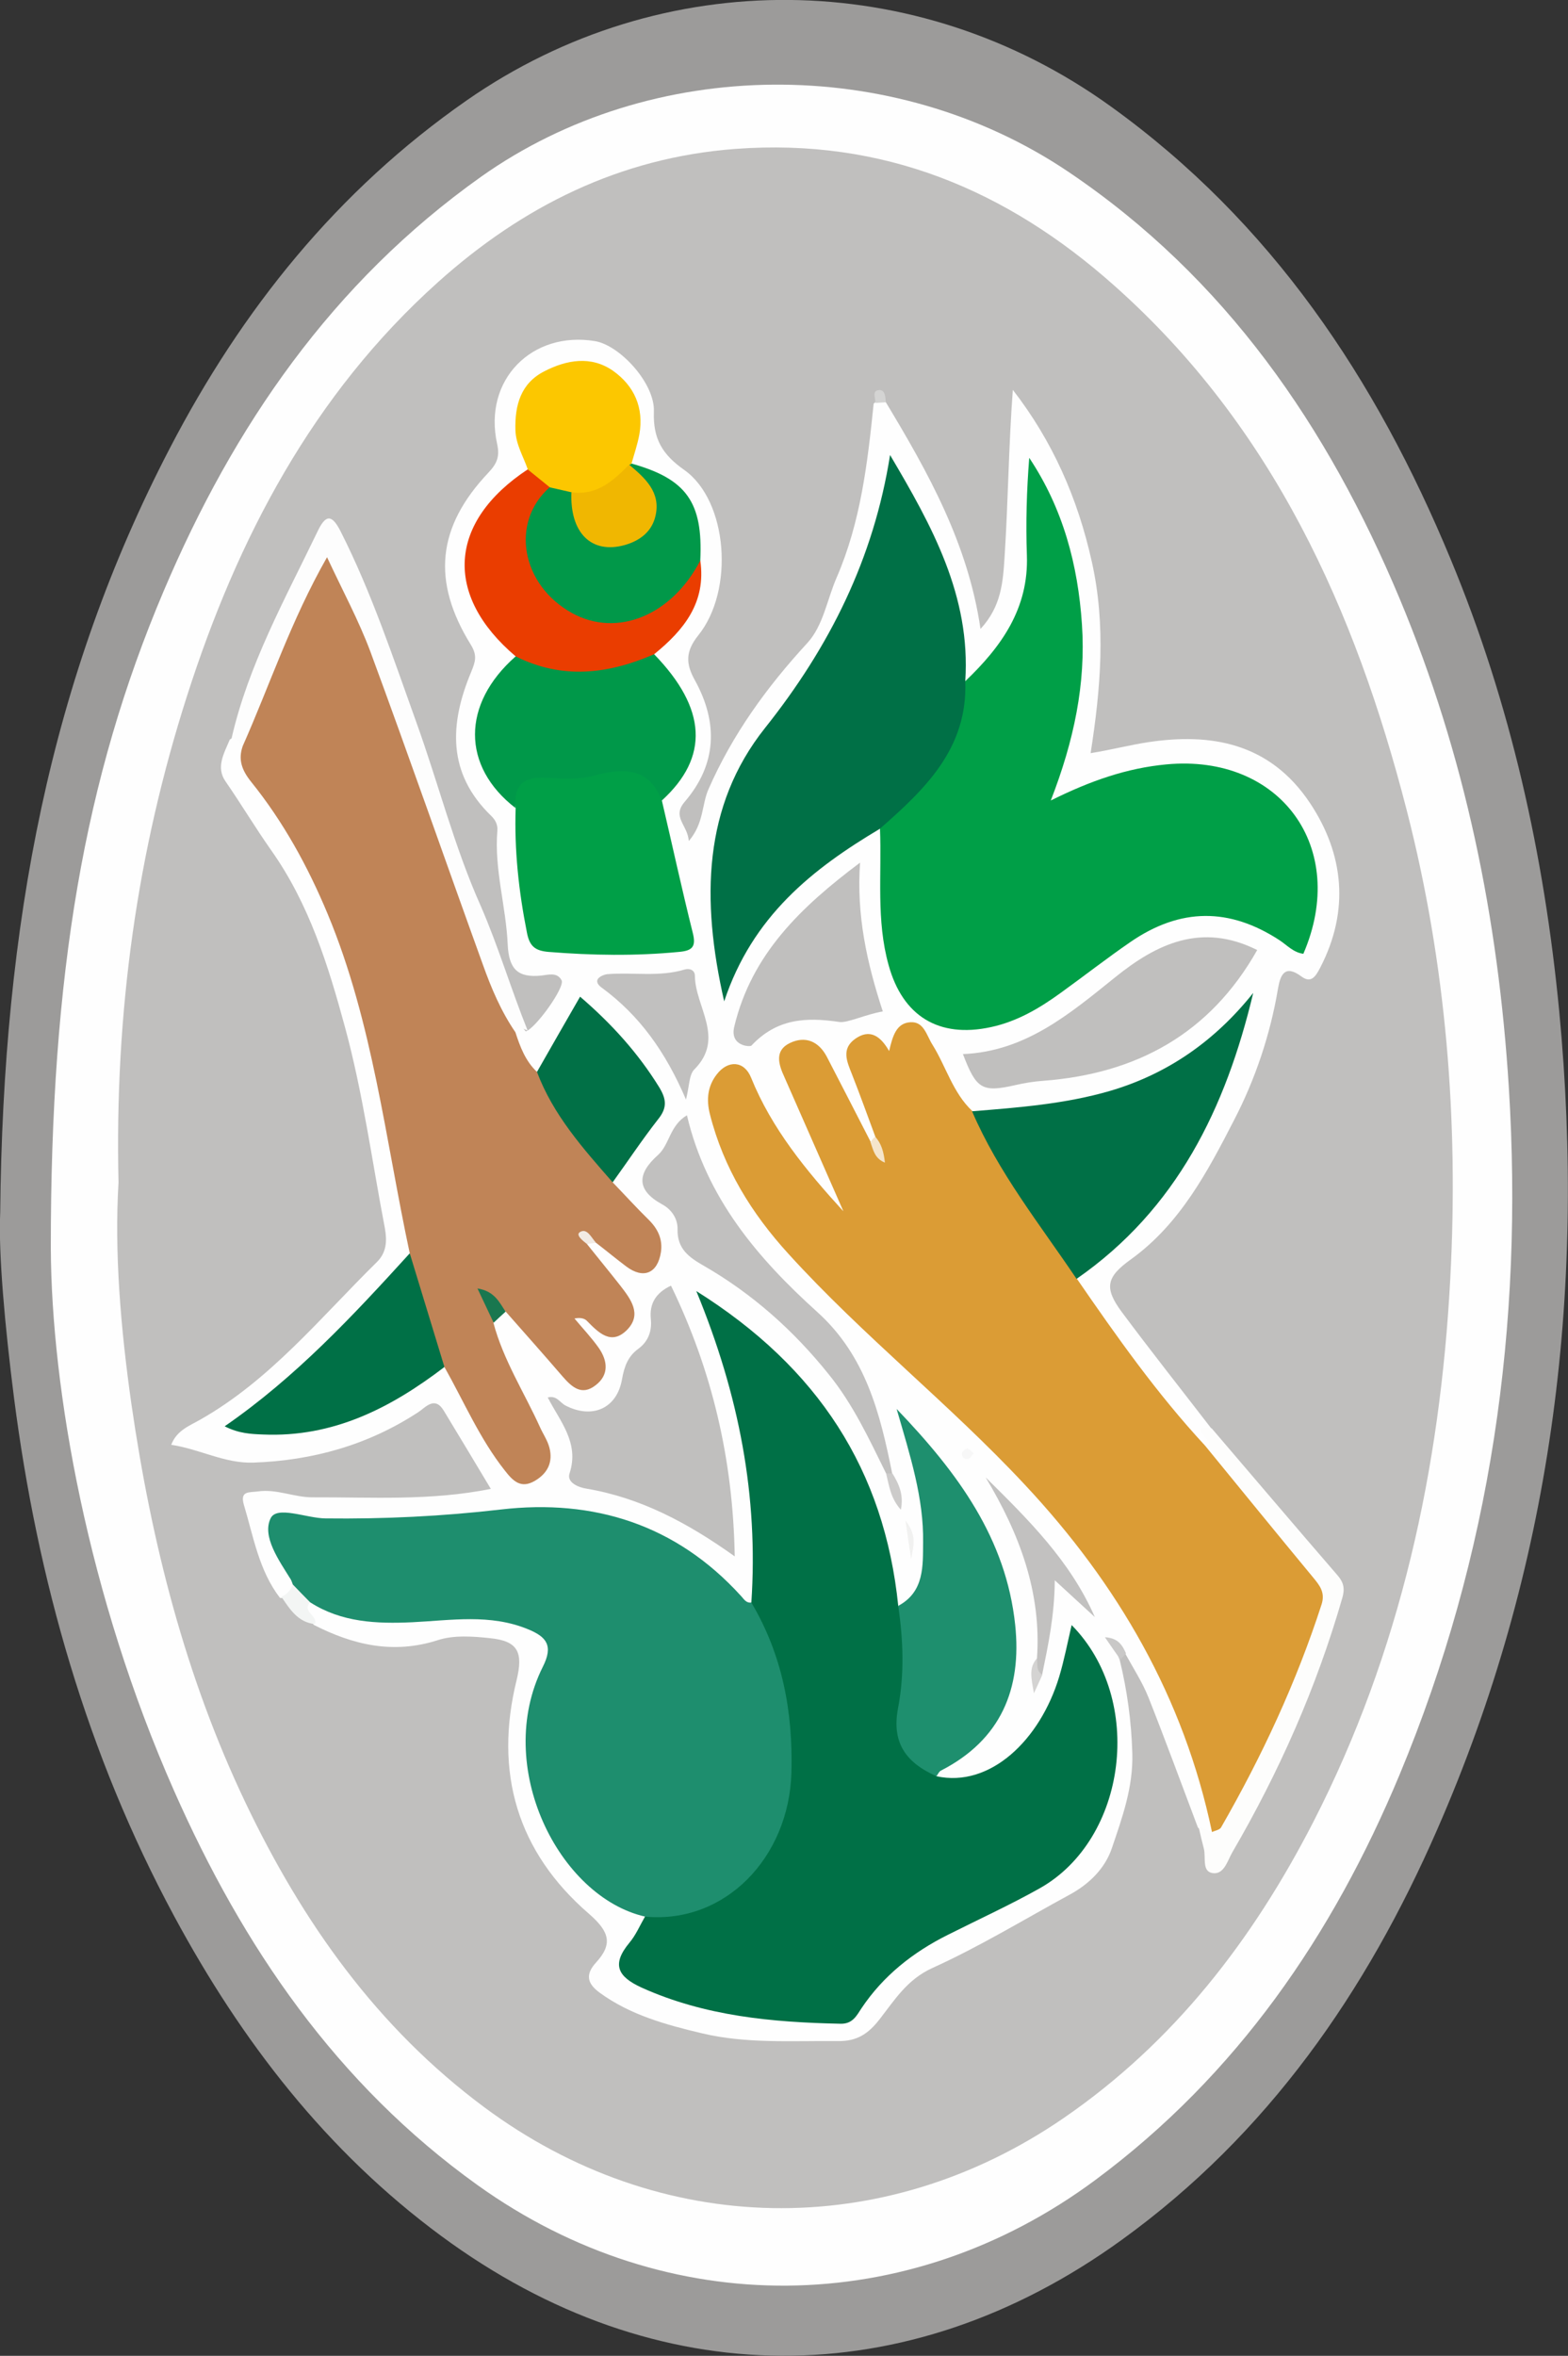
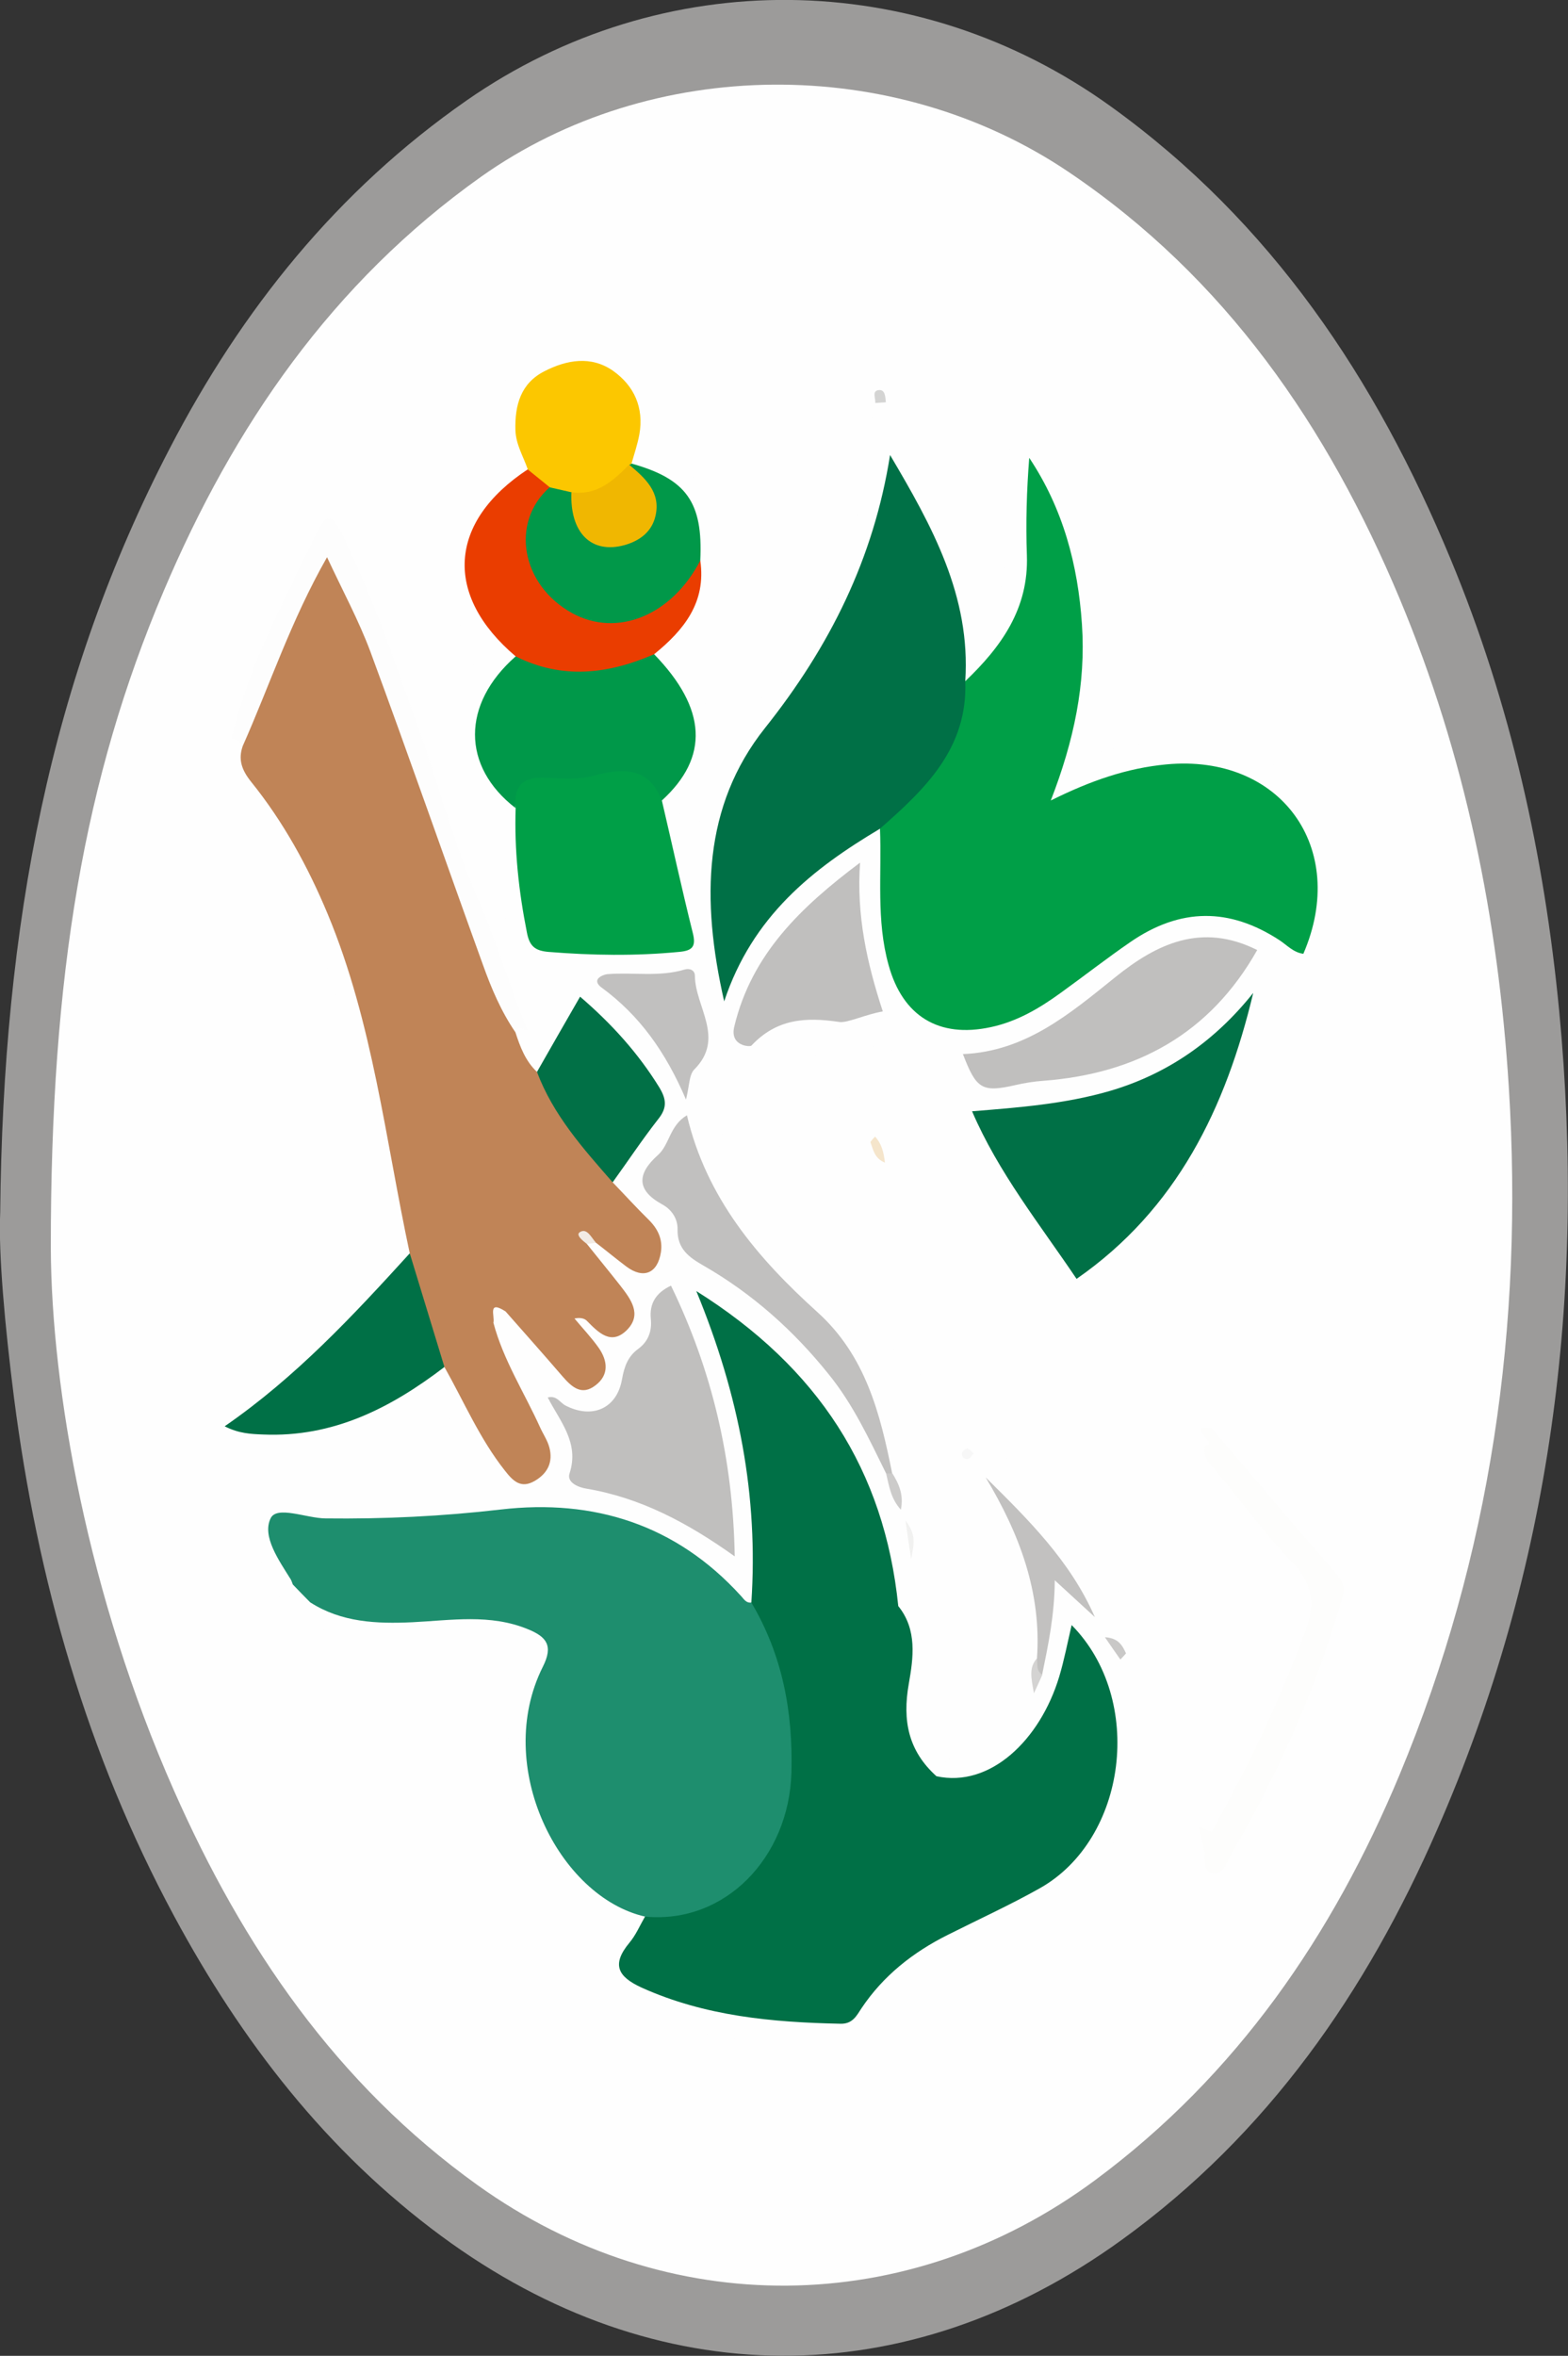
<svg xmlns="http://www.w3.org/2000/svg" xmlns:ns1="http://www.inkscape.org/namespaces/inkscape" xmlns:ns2="http://sodipodi.sourceforge.net/DTD/sodipodi-0.dtd" ns1:version="1.0 (4035a4fb49, 2020-05-01)" height="1080" width="719.093" ns2:docname="Escudo de Acapulco.svg" xml:space="preserve" viewBox="0 0 719.093 1080" y="0px" x="0px" id="Capa_1" version="1.1">
  <rect x="0" y="0" width="719.093" height="1080" fill="#333333" stroke="none" />
  <defs id="defs89" />
  <ns2:namedview ns1:current-layer="Capa_1" ns1:window-maximized="1" ns1:window-y="-8" ns1:window-x="1352" ns1:cy="641.61789" ns1:cx="322.09391" ns1:zoom="0.5258909" fit-margin-bottom="0" fit-margin-right="0" fit-margin-left="0" fit-margin-top="0" showgrid="false" id="namedview87" ns1:window-height="1017" ns1:window-width="1920" ns1:pageshadow="2" ns1:pageopacity="0" guidetolerance="10" gridtolerance="10" objecttolerance="10" borderopacity="1" bordercolor="#666666" pagecolor="#ffffff" />
  <style id="style2" type="text/css">
	.st0{fill:#FEFEFE;}
	.st1{fill:#9C9B9A;}
	.st2{fill:#C0BFBE;}
	.st3{fill:#FDFDFD;}
	.st4{fill:#FDFDFC;}
	.st5{fill:#F3F5F4;}
	.st6{fill:#C9C8C7;}
	.st7{fill:#D4D4D3;}
	.st8{fill:#DB9C35;}
	.st9{fill:#007046;}
	.st10{fill:#C08457;}
	.st11{fill:#1E8E6E;}
	.st12{fill:#009F47;}
	.st13{fill:#1E8F6E;}
	.st14{fill:#009849;}
	.st15{fill:#EA3D00;}
	.st16{fill:#019849;}
	.st17{fill:#C1C0BF;}
	.st18{fill:#FCC700;}
	.st19{fill:#017046;}
	.st20{fill:#C2C1C0;}
	.st21{fill:#19774F;}
	.st22{fill:#CCCBCA;}
	.st23{fill:#F5E5CB;}
	.st24{fill:#F1F1F0;}
	.st25{fill:#D4D3D2;}
	.st26{fill:#F7F7F7;}
	.st27{fill:#F2EBE4;}
	.st28{fill:#F0B701;}
</style>
  <g transform="matrix(10.745,0,0,10.745,-9949.133,-5294.778)" id="g84">
    <g id="g82">
      <path id="path6" d="m 925.94,544.51 c 0.12,-12.34 2.15,-22.84 7.24,-32.62 3.07,-5.91 7.14,-10.99 12.67,-14.84 8.35,-5.81 19.21,-5.7 27.48,0.25 6.87,4.94 11.33,11.64 14.51,19.31 2.57,6.18 4,12.64 4.64,19.3 1.15,12.08 -0.33,23.78 -5.21,34.92 -3.02,6.92 -7.23,13 -13.46,17.5 -9.18,6.64 -19.87,6.6 -29.04,-0.16 -4.91,-3.62 -8.53,-8.32 -11.4,-13.64 -3.73,-6.92 -5.84,-14.36 -6.84,-22.12 -0.39,-3.06 -0.67,-6.17 -0.59,-7.9 z" class="st1" />
      <path id="path8" d="m 928.1,546.04 c -0.01,-11.74 1.44,-20.09 4.81,-28.04 2.99,-7.05 7.2,-13.18 13.55,-17.69 7.28,-5.16 17.58,-5.25 25.06,-0.22 6.73,4.53 11.08,10.89 14.15,18.22 2.79,6.67 4.21,13.65 4.66,20.86 0.63,10.14 -0.76,19.95 -4.67,29.33 -2.85,6.83 -6.93,12.79 -12.97,17.27 -8,5.94 -18.28,6.02 -26.37,0.23 -6.03,-4.32 -10.02,-10.18 -12.96,-16.83 -3.69,-8.34 -5.23,-17.15 -5.26,-23.13 z" class="st0" />
-       <path id="path10" d="m 930.99,543.22 c -0.17,-7.29 0.8,-14.12 2.92,-20.75 2.15,-6.72 5.37,-12.87 10.71,-17.66 3.6,-3.23 7.76,-5.32 12.7,-5.69 6.29,-0.47 11.58,1.74 16.19,5.85 6.74,6 10.26,13.81 12.46,22.36 1.69,6.57 2.22,13.26 1.86,20 -0.43,8.08 -2.12,15.91 -5.85,23.18 -2.58,5.02 -5.94,9.39 -10.66,12.63 -7.7,5.28 -17.21,5.1 -24.71,-0.46 -4.59,-3.41 -7.76,-7.89 -10.2,-13 -2.58,-5.41 -4.02,-11.13 -4.87,-17.01 -0.46,-3.23 -0.73,-6.49 -0.55,-9.45 z" class="st2" />
+       <path id="path10" d="m 930.99,543.22 z" class="st2" />
      <path id="path12" d="m 963.74,509.93 c 1.81,3 3.51,6.04 4.04,9.67 0.89,-0.96 0.96,-1.99 1.03,-3.11 0.15,-2.34 0.17,-4.69 0.35,-7.09 1.69,2.18 2.77,4.62 3.37,7.33 0.61,2.72 0.38,5.41 -0.05,8.17 0.88,-0.14 1.67,-0.35 2.47,-0.47 2.61,-0.39 5.16,-0.01 6.9,2.61 1.44,2.17 1.69,4.58 0.43,7.01 -0.18,0.34 -0.37,0.7 -0.8,0.38 -0.71,-0.53 -0.9,-0.07 -1,0.5 -0.33,1.98 -0.98,3.9 -1.88,5.63 -1.12,2.18 -2.3,4.42 -4.39,5.93 -1.05,0.75 -1.17,1.21 -0.41,2.24 1.25,1.68 2.55,3.32 3.83,4.98 -0.34,0.18 0.34,0.85 -0.41,0.83 -0.74,-0.37 -1.16,-1.07 -1.64,-1.69 -1.13,-1.44 -2.21,-2.91 -3.3,-4.38 -0.28,-0.38 -0.63,-0.74 -0.5,-1.28 0.31,-0.48 0.81,-0.76 1.2,-1.14 3.23,-3.14 4.28,-4.88 6,-10.07 -3.1,3.44 -7.09,4.37 -11.42,4.37 -0.67,-0.11 -0.95,-0.65 -1.25,-1.16 -0.36,-0.61 -0.62,-1.28 -0.98,-1.89 -0.3,-0.52 -0.68,-0.72 -1.04,-0.07 -0.24,0.43 -0.47,0.6 -0.92,0.28 -0.23,-0.16 -0.52,-0.25 -0.76,-0.02 -0.28,0.26 -0.18,0.57 -0.1,0.88 0.27,0.98 0.96,1.83 0.89,2.91 -0.07,0.18 -0.18,0.29 -0.38,0.3 -0.96,-0.7 -1.11,-1.89 -1.72,-2.81 -0.35,-0.53 -0.53,-1.52 -1.4,-1.09 -0.8,0.4 -0.15,1.12 0.08,1.66 0.59,1.44 1.27,2.84 1.86,4.28 0.13,0.32 0.32,0.75 -0.1,0.95 -0.35,0.16 -0.53,-0.26 -0.72,-0.49 -1.18,-1.46 -2.31,-2.95 -3.1,-4.67 -0.17,-0.37 -0.3,-0.94 -0.9,-0.71 -0.51,0.19 -0.66,0.7 -0.58,1.2 0.19,1.15 0.65,2.21 1.21,3.23 1.6,2.93 4.15,5.01 6.51,7.27 4.19,4.02 8.6,7.87 11.2,13.25 0.94,1.94 1.75,3.93 2.31,6.02 0.11,0.42 0.26,0.85 -0.02,1.27 -0.29,0.21 -0.42,-0.06 -0.59,-0.2 -0.7,-1.85 -1.38,-3.71 -2.11,-5.55 -0.26,-0.65 -0.65,-1.25 -0.99,-1.87 -0.09,-0.05 -0.2,-0.18 -0.27,-0.11 -0.1,0.1 -0.02,0.25 0.03,0.37 0.32,1.31 0.5,2.63 0.54,3.99 0.04,1.45 -0.43,2.74 -0.87,4.04 -0.29,0.87 -0.97,1.54 -1.8,1.99 -1.95,1.06 -3.85,2.22 -5.86,3.13 -1.08,0.49 -1.61,1.36 -2.25,2.18 -0.48,0.62 -0.96,0.95 -1.78,0.94 -1.94,-0.02 -3.91,0.12 -5.8,-0.33 -1.52,-0.36 -3.07,-0.78 -4.38,-1.74 -0.52,-0.38 -0.62,-0.77 -0.15,-1.28 0.73,-0.8 0.57,-1.32 -0.3,-2.08 -3.06,-2.64 -4.06,-6.03 -3.09,-9.97 0.29,-1.19 0.06,-1.67 -1.13,-1.79 -0.74,-0.08 -1.56,-0.14 -2.25,0.09 -1.89,0.6 -3.6,0.2 -5.28,-0.66 -0.2,-0.34 -1.06,-0.63 -0.08,-1.06 1.68,0.53 3.38,0.77 5.17,0.56 1.21,-0.14 2.47,-0.15 3.67,0.24 1.4,0.45 1.73,1.09 1.16,2.41 -1.64,3.76 0.54,8.65 3.63,9.78 0.23,0.08 0.42,0.23 0.56,0.43 0.22,0.53 -0.15,0.91 -0.37,1.32 -0.49,0.94 -0.42,1.21 0.56,1.65 1.21,0.54 2.49,0.87 3.78,1.08 0.82,0.13 1.66,0.18 2.49,0.29 1.3,0.17 2.39,-0.05 3.2,-1.28 0.68,-1.04 1.74,-1.72 2.87,-2.28 1.57,-0.77 3.17,-1.5 4.66,-2.43 0.84,-0.53 1.49,-1.21 1.86,-2.12 1.08,-2.66 1.03,-5.24 -0.68,-7.93 -0.34,1.25 -0.56,2.3 -1.1,3.23 -0.59,1.02 -1.31,1.9 -2.35,2.49 -0.8,0.45 -1.63,0.63 -2.5,0.2 -0.18,-0.49 0.25,-0.62 0.52,-0.8 2.65,-1.84 3.01,-4.47 2.2,-7.43 -0.7,-2.56 -2.24,-4.61 -3.88,-6.58 0.48,1.39 0.76,2.83 0.93,4.29 0.11,0.93 -0.08,1.83 -0.52,2.66 -0.2,0.37 -0.44,0.79 -1.01,0.6 -0.49,-1.59 -0.66,-3.26 -1.32,-4.82 -1.35,-3.22 -3.4,-5.83 -6.48,-7.85 0.41,1.2 0.76,2.26 1.07,3.33 0.77,2.67 1.02,5.4 0.89,8.17 -0.02,0.36 -0.01,0.73 -0.31,1 -0.6,0.05 -0.92,-0.42 -1.29,-0.76 -2.66,-2.48 -5.86,-3.36 -9.36,-2.93 -2.9,0.35 -5.78,0.46 -8.68,0.29 -0.77,-0.05 -0.93,0.16 -0.7,0.86 0.18,0.57 0.61,1.04 0.63,1.66 -0.07,0.36 -0.21,0.64 -0.66,0.58 -0.9,-1.17 -1.13,-2.61 -1.54,-3.97 -0.18,-0.61 0.24,-0.52 0.59,-0.57 0.81,-0.12 1.56,0.26 2.36,0.25 2.5,-0.01 5,0.16 7.59,-0.36 -0.68,-1.13 -1.34,-2.24 -2.01,-3.34 -0.39,-0.64 -0.78,-0.13 -1.09,0.07 -2.14,1.4 -4.5,2.06 -7.04,2.15 -1.22,0.04 -2.29,-0.58 -3.5,-0.76 0.23,-0.62 0.8,-0.82 1.25,-1.08 2.99,-1.7 5.12,-4.35 7.52,-6.71 0.43,-0.42 0.44,-0.92 0.35,-1.44 -0.55,-2.87 -0.94,-5.79 -1.71,-8.61 -0.71,-2.61 -1.52,-5.23 -3.14,-7.52 -0.67,-0.95 -1.28,-1.97 -1.95,-2.94 -0.43,-0.61 -0.06,-1.21 0.18,-1.79 0.29,-0.2 0.47,-0.05 0.62,0.2 0.14,0.58 0.26,1.14 0.64,1.64 2.44,3.18 3.89,6.82 4.79,10.69 0.66,2.83 1.16,5.69 1.72,8.53 0.05,0.27 0.1,0.55 0.03,0.83 -1.78,2.56 -4.06,4.63 -6.46,6.58 -0.27,0.22 -0.62,0.35 -0.8,0.81 1.8,0.26 3.46,-0.02 5.09,-0.72 1.2,-0.52 2.21,-1.4 3.44,-1.84 0.6,0.15 0.71,0.71 0.94,1.15 0.53,1.03 1,2.08 1.77,2.96 0.29,0.33 0.58,0.75 1.09,0.44 0.44,-0.27 0.45,-0.75 0.29,-1.18 -0.38,-1.09 -0.99,-2.08 -1.48,-3.13 -0.3,-0.64 -0.72,-1.25 -0.61,-2.02 0.11,-0.29 0.31,-0.49 0.6,-0.6 0.67,0.02 0.84,0.66 1.24,1.02 0.41,0.37 0.73,0.83 1.09,1.26 0.34,0.4 0.72,1.06 1.34,0.58 0.61,-0.47 0.11,-0.99 -0.23,-1.43 -0.1,-0.13 -0.22,-0.23 -0.31,-0.36 -0.15,-0.22 -0.42,-0.46 -0.2,-0.73 0.23,-0.28 0.51,-0.06 0.75,0.07 0.44,0.25 0.92,0.71 1.35,0.1 0.37,-0.52 -0.09,-0.97 -0.37,-1.39 -0.4,-0.61 -1.19,-0.99 -1.13,-1.88 0.08,-0.09 0.17,-0.14 0.28,-0.17 0.56,-0.01 0.93,0.37 1.33,0.69 0.31,0.24 0.64,0.57 1.01,0.14 0.3,-0.34 0.25,-0.74 0.01,-1.1 -0.36,-0.52 -0.86,-0.91 -1.29,-1.38 -0.21,-0.24 -0.42,-0.47 -0.44,-0.81 0.32,-0.96 1.01,-1.69 1.6,-2.47 0.52,-0.69 0.49,-1.26 0.02,-1.93 -0.64,-0.91 -1.4,-1.71 -2.18,-2.49 -0.47,-0.46 -0.76,-0.41 -1.07,0.18 -0.38,0.72 -0.63,1.55 -1.43,1.97 -0.82,-0.28 -1.01,-0.95 -1.06,-1.71 0.18,-0.45 0.4,-0.38 0.65,-0.05 0.41,-0.11 1.69,-1.89 1.53,-2.18 -0.19,-0.36 -0.58,-0.23 -0.86,-0.2 -1,0.1 -1.39,-0.26 -1.44,-1.33 -0.07,-1.62 -0.58,-3.21 -0.44,-4.86 0.02,-0.25 -0.09,-0.46 -0.27,-0.63 -1.88,-1.82 -1.77,-3.93 -0.85,-6.13 0.18,-0.44 0.27,-0.7 -0.01,-1.16 -1.68,-2.71 -1.45,-5.03 0.75,-7.35 0.39,-0.41 0.48,-0.72 0.37,-1.22 -0.61,-2.76 1.51,-4.83 4.17,-4.39 1.06,0.17 2.57,1.8 2.52,3.01 -0.04,1.16 0.36,1.83 1.3,2.49 1.85,1.31 2.15,5.13 0.59,7.06 -0.55,0.69 -0.53,1.21 -0.14,1.91 1,1.81 0.94,3.58 -0.43,5.18 -0.57,0.66 0.12,0.98 0.17,1.68 0.65,-0.76 0.55,-1.56 0.84,-2.21 1.03,-2.35 2.49,-4.36 4.22,-6.24 0.68,-0.74 0.84,-1.85 1.25,-2.79 1.03,-2.38 1.32,-4.89 1.58,-7.42 0.21,-0.21 0.36,-0.21 0.52,-0.06 z" class="st0" />
      <path id="path14" d="m 948.45,536.73 c -0.18,-0.05 -0.39,-0.24 -0.52,0.08 -0.57,-0.11 -0.69,-0.63 -0.89,-1.04 -0.99,-2 -1.74,-4.1 -2.45,-6.21 -1.26,-3.73 -2.41,-7.51 -4.1,-11.08 -0.16,-0.35 -0.2,-0.77 -0.66,-1.02 -1.14,1.88 -1.9,3.92 -2.68,5.95 -0.18,0.46 -0.22,1.04 -0.85,1.19 -0.09,-0.22 -0.27,-0.3 -0.49,-0.31 0.72,-3.16 2.29,-5.97 3.68,-8.86 0.34,-0.71 0.6,-0.73 0.97,-0.01 1.33,2.62 2.25,5.41 3.24,8.16 0.94,2.6 1.61,5.29 2.75,7.84 0.75,1.72 1.29,3.55 2,5.31 z" class="st3" />
      <path id="path16" d="m 977.36,554.44 c 0.65,-0.02 -0.92,-0.93 0.29,-0.73 1.79,2.09 3.57,4.19 5.37,6.27 0.26,0.3 0.32,0.57 0.2,0.97 -1.1,3.82 -2.7,7.43 -4.7,10.86 -0.2,0.35 -0.35,0.96 -0.85,0.87 -0.45,-0.08 -0.26,-0.68 -0.36,-1.05 -0.08,-0.3 -0.15,-0.61 -0.22,-0.92 0.19,0.07 0.37,0.14 0.56,0.21 1.54,-2.78 2.92,-5.62 4.02,-8.62 0.44,-1.19 0.22,-2.05 -0.61,-2.9 -1.16,-1.2 -2.13,-2.56 -3.2,-3.84 -0.25,-0.3 -0.64,-0.61 -0.5,-1.12 z" class="st4" />
-       <path id="path18" d="m 939.17,561.12 c -0.38,0.41 0.35,0.58 0.2,0.94 -0.73,-0.08 -1.07,-0.64 -1.43,-1.17 0.25,-0.1 0.4,-0.28 0.49,-0.53 0.49,0.02 0.75,0.26 0.74,0.76 z" class="st5" />
      <path id="path20" d="m 973.75,563.57 c -0.2,-0.28 -0.39,-0.56 -0.66,-0.95 0.57,0.03 0.75,0.35 0.9,0.69 -0.07,0.08 -0.15,0.17 -0.24,0.26 z" class="st6" />
      <path id="path22" d="m 963.74,509.93 c -0.15,0.01 -0.3,0.02 -0.45,0.03 0.02,-0.2 -0.16,-0.52 0.15,-0.55 0.27,-0.03 0.28,0.29 0.3,0.52 z" class="st7" />
-       <path id="path24" d="m 977.36,554.44 c 1.53,1.87 3.06,3.75 4.6,5.61 0.29,0.35 0.54,0.65 0.38,1.16 -1.08,3.34 -2.55,6.49 -4.29,9.52 -0.06,0.11 -0.26,0.14 -0.39,0.2 -1.2,-5.73 -4.02,-10.58 -7.99,-14.82 -3.21,-3.44 -6.92,-6.36 -10.08,-9.84 -1.58,-1.73 -2.78,-3.67 -3.36,-5.97 -0.16,-0.63 -0.09,-1.2 0.29,-1.69 0.48,-0.63 1.18,-0.59 1.47,0.14 0.88,2.17 2.34,3.95 3.94,5.7 -0.58,-1.33 -1.17,-2.65 -1.75,-3.98 -0.26,-0.58 -0.51,-1.17 -0.77,-1.75 -0.25,-0.54 -0.43,-1.13 0.23,-1.45 0.66,-0.32 1.24,-0.08 1.59,0.6 0.62,1.2 1.24,2.4 1.86,3.61 0.09,0.07 0.17,0.15 0.21,0.26 0.12,-0.17 0.06,-0.32 -0.01,-0.48 -0.33,-0.89 -0.65,-1.78 -1,-2.67 -0.21,-0.53 -0.46,-1.07 0.14,-1.5 0.62,-0.44 1.08,-0.13 1.45,0.52 0.15,-0.63 0.3,-1.2 0.92,-1.23 0.57,-0.03 0.68,0.57 0.93,0.96 0.58,0.93 0.87,2.05 1.7,2.83 1.5,2.15 2.9,4.38 4.34,6.57 0.11,0.17 0.11,0.38 0.12,0.58 1.7,2.47 3.43,4.92 5.47,7.12 z" class="st8" />
      <path id="path26" d="m 965.9,568.55 c 2.28,0.5 4.42,-1.53 5.24,-4.25 0.21,-0.7 0.35,-1.43 0.53,-2.2 3.13,3.17 2.37,9.13 -1.36,11.23 -1.28,0.72 -2.62,1.33 -3.93,1.99 -1.48,0.74 -2.75,1.74 -3.68,3.13 -0.21,0.32 -0.38,0.67 -0.89,0.66 -2.91,-0.06 -5.78,-0.32 -8.49,-1.54 -1.03,-0.47 -1.29,-0.99 -0.53,-1.91 0.28,-0.33 0.45,-0.74 0.67,-1.12 0.23,-0.27 0.56,-0.27 0.87,-0.33 3.13,-0.55 4.87,-2.53 5.02,-5.73 0.1,-2.26 -0.08,-4.46 -1.28,-6.46 -0.16,-0.27 -0.32,-0.57 -0.07,-0.88 0.3,-4.51 -0.51,-8.83 -2.35,-13.29 5.21,3.27 8.03,7.65 8.62,13.44 0.82,1.01 0.64,2.23 0.45,3.31 -0.28,1.58 -0.02,2.87 1.18,3.95 z" class="st9" />
      <path id="path28" d="m 936.29,524.6 c 1.16,-2.61 2.05,-5.34 3.6,-8.06 0.66,1.42 1.35,2.69 1.85,4.03 1.64,4.44 3.19,8.9 4.8,13.35 0.36,1.01 0.78,2 1.39,2.89 0.2,0.62 0.43,1.23 0.92,1.69 1.07,1.58 2.37,2.99 3.23,4.71 0.52,0.54 1.02,1.09 1.55,1.61 0.39,0.39 0.59,0.83 0.51,1.37 -0.14,0.91 -0.75,1.16 -1.48,0.61 -0.44,-0.33 -0.86,-0.68 -1.29,-1.01 -0.13,0.02 -0.3,-0.27 -0.39,0.05 0.47,0.59 0.95,1.17 1.42,1.77 0.45,0.58 0.95,1.23 0.29,1.9 -0.67,0.67 -1.21,0.12 -1.71,-0.39 -0.1,-0.1 -0.27,-0.15 -0.53,-0.1 0.35,0.42 0.73,0.82 1.04,1.26 0.38,0.55 0.44,1.15 -0.14,1.59 -0.59,0.46 -1.01,0.08 -1.41,-0.38 -0.8,-0.93 -1.62,-1.85 -2.43,-2.77 -0.79,-0.51 -0.45,0.21 -0.52,0.48 0.42,1.59 1.32,2.98 1.99,4.46 0.13,0.29 0.32,0.56 0.4,0.87 0.16,0.61 -0.07,1.09 -0.61,1.41 -0.6,0.36 -0.94,0.02 -1.29,-0.43 -1.07,-1.35 -1.74,-2.93 -2.58,-4.42 -1.06,-1.44 -1.5,-3.08 -1.48,-4.85 -1.04,-4.85 -1.57,-9.83 -3.5,-14.47 -0.85,-2.04 -1.9,-3.95 -3.28,-5.66 -0.39,-0.49 -0.55,-0.94 -0.35,-1.51 z" class="st10" />
      <path id="path30" d="m 958,561.14 c 1.33,2.25 1.78,4.66 1.71,7.27 -0.11,3.61 -2.83,6.45 -6.24,6.13 -3.68,-0.83 -6.5,-6.41 -4.37,-10.66 0.46,-0.91 0.15,-1.28 -0.63,-1.6 -1.62,-0.67 -3.29,-0.38 -4.94,-0.3 -1.52,0.07 -3.02,0.01 -4.36,-0.85 -0.25,-0.25 -0.49,-0.5 -0.74,-0.76 -0.03,-0.07 -0.05,-0.15 -0.09,-0.22 -0.51,-0.82 -1.23,-1.83 -0.86,-2.6 0.26,-0.56 1.52,-0.01 2.34,0 2.51,0.03 4.99,-0.09 7.49,-0.38 3.96,-0.46 7.47,0.64 10.23,3.67 0.13,0.13 0.22,0.33 0.46,0.3 z" class="st11" />
      <path id="path32" d="m 967.13,521.83 c 1.54,-1.47 2.71,-3.1 2.63,-5.37 -0.05,-1.38 -0.01,-2.76 0.1,-4.16 1.44,2.16 2.08,4.56 2.25,7.11 0.17,2.53 -0.34,4.96 -1.33,7.51 1.71,-0.85 3.25,-1.38 4.93,-1.54 4.87,-0.46 7.8,3.56 5.85,8.08 -0.42,-0.05 -0.7,-0.37 -1.02,-0.58 -2.13,-1.39 -4.22,-1.39 -6.35,0.07 -1.02,0.7 -1.99,1.46 -2.99,2.18 -0.91,0.66 -1.86,1.22 -2.98,1.46 -2.22,0.48 -3.76,-0.47 -4.36,-2.64 -0.54,-1.92 -0.29,-3.88 -0.37,-5.82 -0.01,-0.41 0.27,-0.64 0.53,-0.88 1.49,-1.37 2.71,-2.9 2.85,-5.04 0.01,-0.17 0.12,-0.3 0.26,-0.38 z" class="st12" />
      <path id="path34" d="m 967.13,521.83 c 0.11,2.87 -1.72,4.61 -3.65,6.3 -2.87,1.71 -5.43,3.72 -6.64,7.36 -0.99,-4.34 -0.9,-8.34 1.74,-11.66 2.77,-3.48 4.64,-7.23 5.34,-11.65 1.78,3.01 3.45,6.01 3.21,9.65 z" class="st9" />
      <path id="path36" d="m 971.88,547.33 c -1.57,-2.33 -3.34,-4.54 -4.46,-7.15 1.98,-0.16 3.97,-0.31 5.89,-0.87 2.48,-0.73 4.49,-2.15 6.11,-4.18 -1.17,4.91 -3.26,9.23 -7.54,12.2 z" class="st9" />
      <path id="path38" d="m 954.18,526.92 c 0.44,1.88 0.85,3.77 1.32,5.65 0.15,0.59 -0.02,0.76 -0.59,0.81 -1.86,0.18 -3.71,0.15 -5.57,0 -0.57,-0.05 -0.81,-0.24 -0.92,-0.83 -0.35,-1.76 -0.54,-3.52 -0.48,-5.31 -0.27,-1.06 -0.07,-1.5 0.91,-1.57 1.23,-0.09 2.45,-0.27 3.68,-0.28 1.19,-0.02 1.46,0.27 1.65,1.53 z" class="st12" />
-       <path id="path40" d="m 965.9,568.55 c -1.35,-0.6 -1.91,-1.47 -1.64,-2.9 0.28,-1.47 0.22,-2.91 0.01,-4.37 1.12,-0.6 1.05,-1.71 1.06,-2.71 0.03,-1.87 -0.54,-3.66 -1.13,-5.69 2.64,2.75 4.67,5.54 5.06,9.21 0.29,2.73 -0.61,4.91 -3.17,6.22 -0.08,0.04 -0.13,0.16 -0.19,0.24 z" class="st13" />
      <path id="path42" d="m 954.18,526.92 c -0.56,-1.45 -1.69,-1.38 -2.9,-1.06 -0.67,0.18 -1.35,0.13 -2.01,0.09 -0.98,-0.07 -1.42,0.31 -1.34,1.29 -2.3,-1.78 -2.3,-4.43 0,-6.46 0.27,-0.13 0.55,-0.11 0.81,-0.02 1.45,0.5 2.88,0.4 4.31,-0.09 0.26,-0.09 0.53,-0.17 0.8,0.01 2.25,2.32 2.36,4.39 0.33,6.24 z" class="st14" />
      <path id="path44" d="m 957.29,559.17 c -2.02,-1.44 -4.02,-2.5 -6.33,-2.89 -0.32,-0.05 -0.85,-0.25 -0.72,-0.65 0.43,-1.31 -0.41,-2.22 -0.93,-3.24 0.38,-0.1 0.52,0.22 0.75,0.34 1.13,0.59 2.2,0.15 2.42,-1.12 0.1,-0.56 0.26,-0.98 0.7,-1.3 0.42,-0.31 0.58,-0.75 0.53,-1.26 -0.07,-0.67 0.22,-1.13 0.86,-1.43 1.75,3.61 2.65,7.4 2.72,11.55 z" class="st2" />
      <path id="path46" d="m 979.59,533.3 c -2.02,3.58 -5.16,5.28 -9.14,5.58 -0.4,0.03 -0.78,0.09 -1.17,0.18 -1.44,0.33 -1.68,0.17 -2.25,-1.32 2.67,-0.11 4.56,-1.72 6.5,-3.28 1.76,-1.42 3.68,-2.35 6.06,-1.16 z" class="st2" />
      <path id="path48" d="m 953.85,520.68 c -1.96,0.85 -3.92,1.09 -5.91,0.09 -3.08,-2.61 -2.88,-5.74 0.52,-7.98 0.6,-0.07 0.85,0.31 1.03,0.79 -0.11,0.67 -0.71,1.13 -0.75,1.86 -0.09,1.48 0.72,2.82 2.16,3.37 1.28,0.5 3.12,-0.1 4.07,-1.28 0.25,-0.31 0.26,-0.88 0.85,-0.85 0.26,1.79 -0.7,2.97 -1.97,4 z" class="st15" />
      <path id="path50" d="m 943.42,546.24 c 0.49,1.62 0.99,3.23 1.48,4.85 -2.29,1.75 -4.75,3.01 -7.74,2.88 -0.52,-0.02 -1.03,-0.04 -1.64,-0.35 3.03,-2.09 5.48,-4.72 7.9,-7.38 z" class="st9" />
      <path id="path52" d="m 955.82,516.68 c -1.21,2.34 -3.54,3.3 -5.46,2.25 -2.18,-1.19 -2.67,-3.88 -0.96,-5.38 0.36,-0.25 0.67,-0.07 0.99,0.11 0.2,0.21 0.24,0.49 0.26,0.76 0.07,0.78 0.51,1.23 1.26,1.32 0.63,0.08 1.17,-0.17 1.49,-0.73 0.37,-0.63 0.19,-1.21 -0.27,-1.72 -0.16,-0.17 -0.34,-0.33 -0.43,-0.55 -0.02,-0.13 0.04,-0.2 0.17,-0.2 2.36,0.66 3.07,1.65 2.95,4.14 z" class="st16" />
      <path id="path54" d="m 963.75,555.63 c -0.72,-1.46 -1.41,-2.95 -2.45,-4.23 -1.5,-1.87 -3.26,-3.44 -5.35,-4.64 -0.61,-0.35 -1.12,-0.71 -1.1,-1.55 0.01,-0.42 -0.23,-0.83 -0.66,-1.06 -1.11,-0.61 -1.07,-1.31 -0.17,-2.11 0.49,-0.44 0.49,-1.25 1.23,-1.69 0.83,3.53 3.02,6.1 5.57,8.4 2.06,1.86 2.68,4.33 3.19,6.88 -0.08,0.08 -0.17,0.08 -0.26,0 z" class="st17" />
      <path id="path56" d="m 963.61,535.92 c -0.72,0.12 -1.51,0.5 -1.85,0.45 -1.47,-0.22 -2.69,-0.13 -3.76,1.01 -0.06,0.06 -0.93,0.02 -0.73,-0.81 0.74,-3.1 2.85,-5.11 5.37,-7 -0.16,2.25 0.29,4.27 0.97,6.35 z" class="st2" />
      <path id="path58" d="m 950.32,513.77 c -0.31,-0.07 -0.62,-0.14 -0.92,-0.21 -0.31,-0.25 -0.63,-0.51 -0.94,-0.76 -0.19,-0.56 -0.51,-1.06 -0.53,-1.68 -0.03,-1.07 0.23,-2 1.23,-2.51 0.95,-0.49 2,-0.68 2.94,-0.02 0.9,0.64 1.32,1.57 1.12,2.71 -0.08,0.43 -0.22,0.84 -0.34,1.26 0,0 -0.09,0.04 -0.09,0.04 -0.6,1.26 -1.27,1.59 -2.47,1.17 z" class="st18" />
      <path id="path60" d="m 952.08,543.21 c -1.26,-1.44 -2.54,-2.87 -3.23,-4.71 0.6,-1.06 1.21,-2.11 1.84,-3.21 1.35,1.16 2.48,2.41 3.38,3.87 0.31,0.51 0.34,0.88 -0.05,1.36 -0.68,0.87 -1.29,1.79 -1.94,2.69 z" class="st19" />
      <path id="path62" d="m 955.21,539.68 c -0.88,-2.06 -2,-3.6 -3.59,-4.77 -0.13,-0.09 -0.27,-0.24 -0.16,-0.39 0.08,-0.1 0.25,-0.17 0.39,-0.19 1.1,-0.09 2.22,0.13 3.31,-0.2 0.21,-0.06 0.43,0.03 0.43,0.27 0.01,1.33 1.31,2.66 -0.03,4 -0.22,0.23 -0.2,0.68 -0.35,1.28 z" class="st17" />
      <path id="path64" d="m 970.19,563.52 c 0.2,-2.82 -0.75,-5.32 -2.19,-7.72 1.82,1.8 3.61,3.56 4.66,5.96 -0.52,-0.48 -1.05,-0.96 -1.71,-1.57 -0.01,1.5 -0.28,2.76 -0.54,4.03 -0.58,-0.07 -0.28,-0.42 -0.22,-0.7 z" class="st20" />
-       <path id="path66" d="m 947,549.2 c -0.21,-0.45 -0.42,-0.89 -0.69,-1.46 0.72,0.11 0.93,0.58 1.2,0.99 -0.17,0.15 -0.34,0.31 -0.51,0.47 z" class="st21" />
      <path id="path68" d="m 963.75,555.63 c 0.09,0 0.18,0 0.27,0 0.28,0.45 0.49,0.92 0.36,1.55 -0.44,-0.49 -0.5,-1.03 -0.63,-1.55 z" class="st22" />
      <path id="path70" d="m 963.28,541.26 c 0.27,0.29 0.37,0.65 0.42,1.11 -0.45,-0.18 -0.5,-0.56 -0.62,-0.88 0.06,-0.08 0.13,-0.16 0.2,-0.23 z" class="st23" />
      <path id="path72" d="m 964.58,557.64 c 0.46,0.61 0.37,0.97 0.24,1.64 -0.1,-0.63 -0.15,-0.98 -0.24,-1.64 z" class="st24" />
      <path id="path74" d="m 970.19,563.52 c 0.03,0.25 -0.05,0.53 0.23,0.7 -0.08,0.18 -0.16,0.36 -0.36,0.79 -0.12,-0.68 -0.22,-1.09 0.13,-1.49 z" class="st25" />
      <path id="path76" d="m 967.49,554.77 c -0.09,0.1 -0.15,0.22 -0.23,0.24 -0.17,0.04 -0.29,-0.08 -0.27,-0.24 0.01,-0.08 0.14,-0.2 0.23,-0.2 0.07,0 0.16,0.11 0.27,0.2 z" class="st26" />
      <path id="path78" d="m 950.98,545.84 c -0.18,-0.14 -0.5,-0.39 -0.29,-0.51 0.3,-0.18 0.48,0.24 0.68,0.46 -0.13,0.02 -0.26,0.03 -0.39,0.05 z" class="st27" />
      <path id="path80" d="m 950.32,513.77 c 1.08,0.15 1.78,-0.48 2.46,-1.18 0.68,0.57 1.36,1.17 1.13,2.18 -0.15,0.67 -0.65,1.06 -1.31,1.25 -1.43,0.4 -2.35,-0.52 -2.28,-2.25 z" class="st28" />
    </g>
  </g>
</svg>